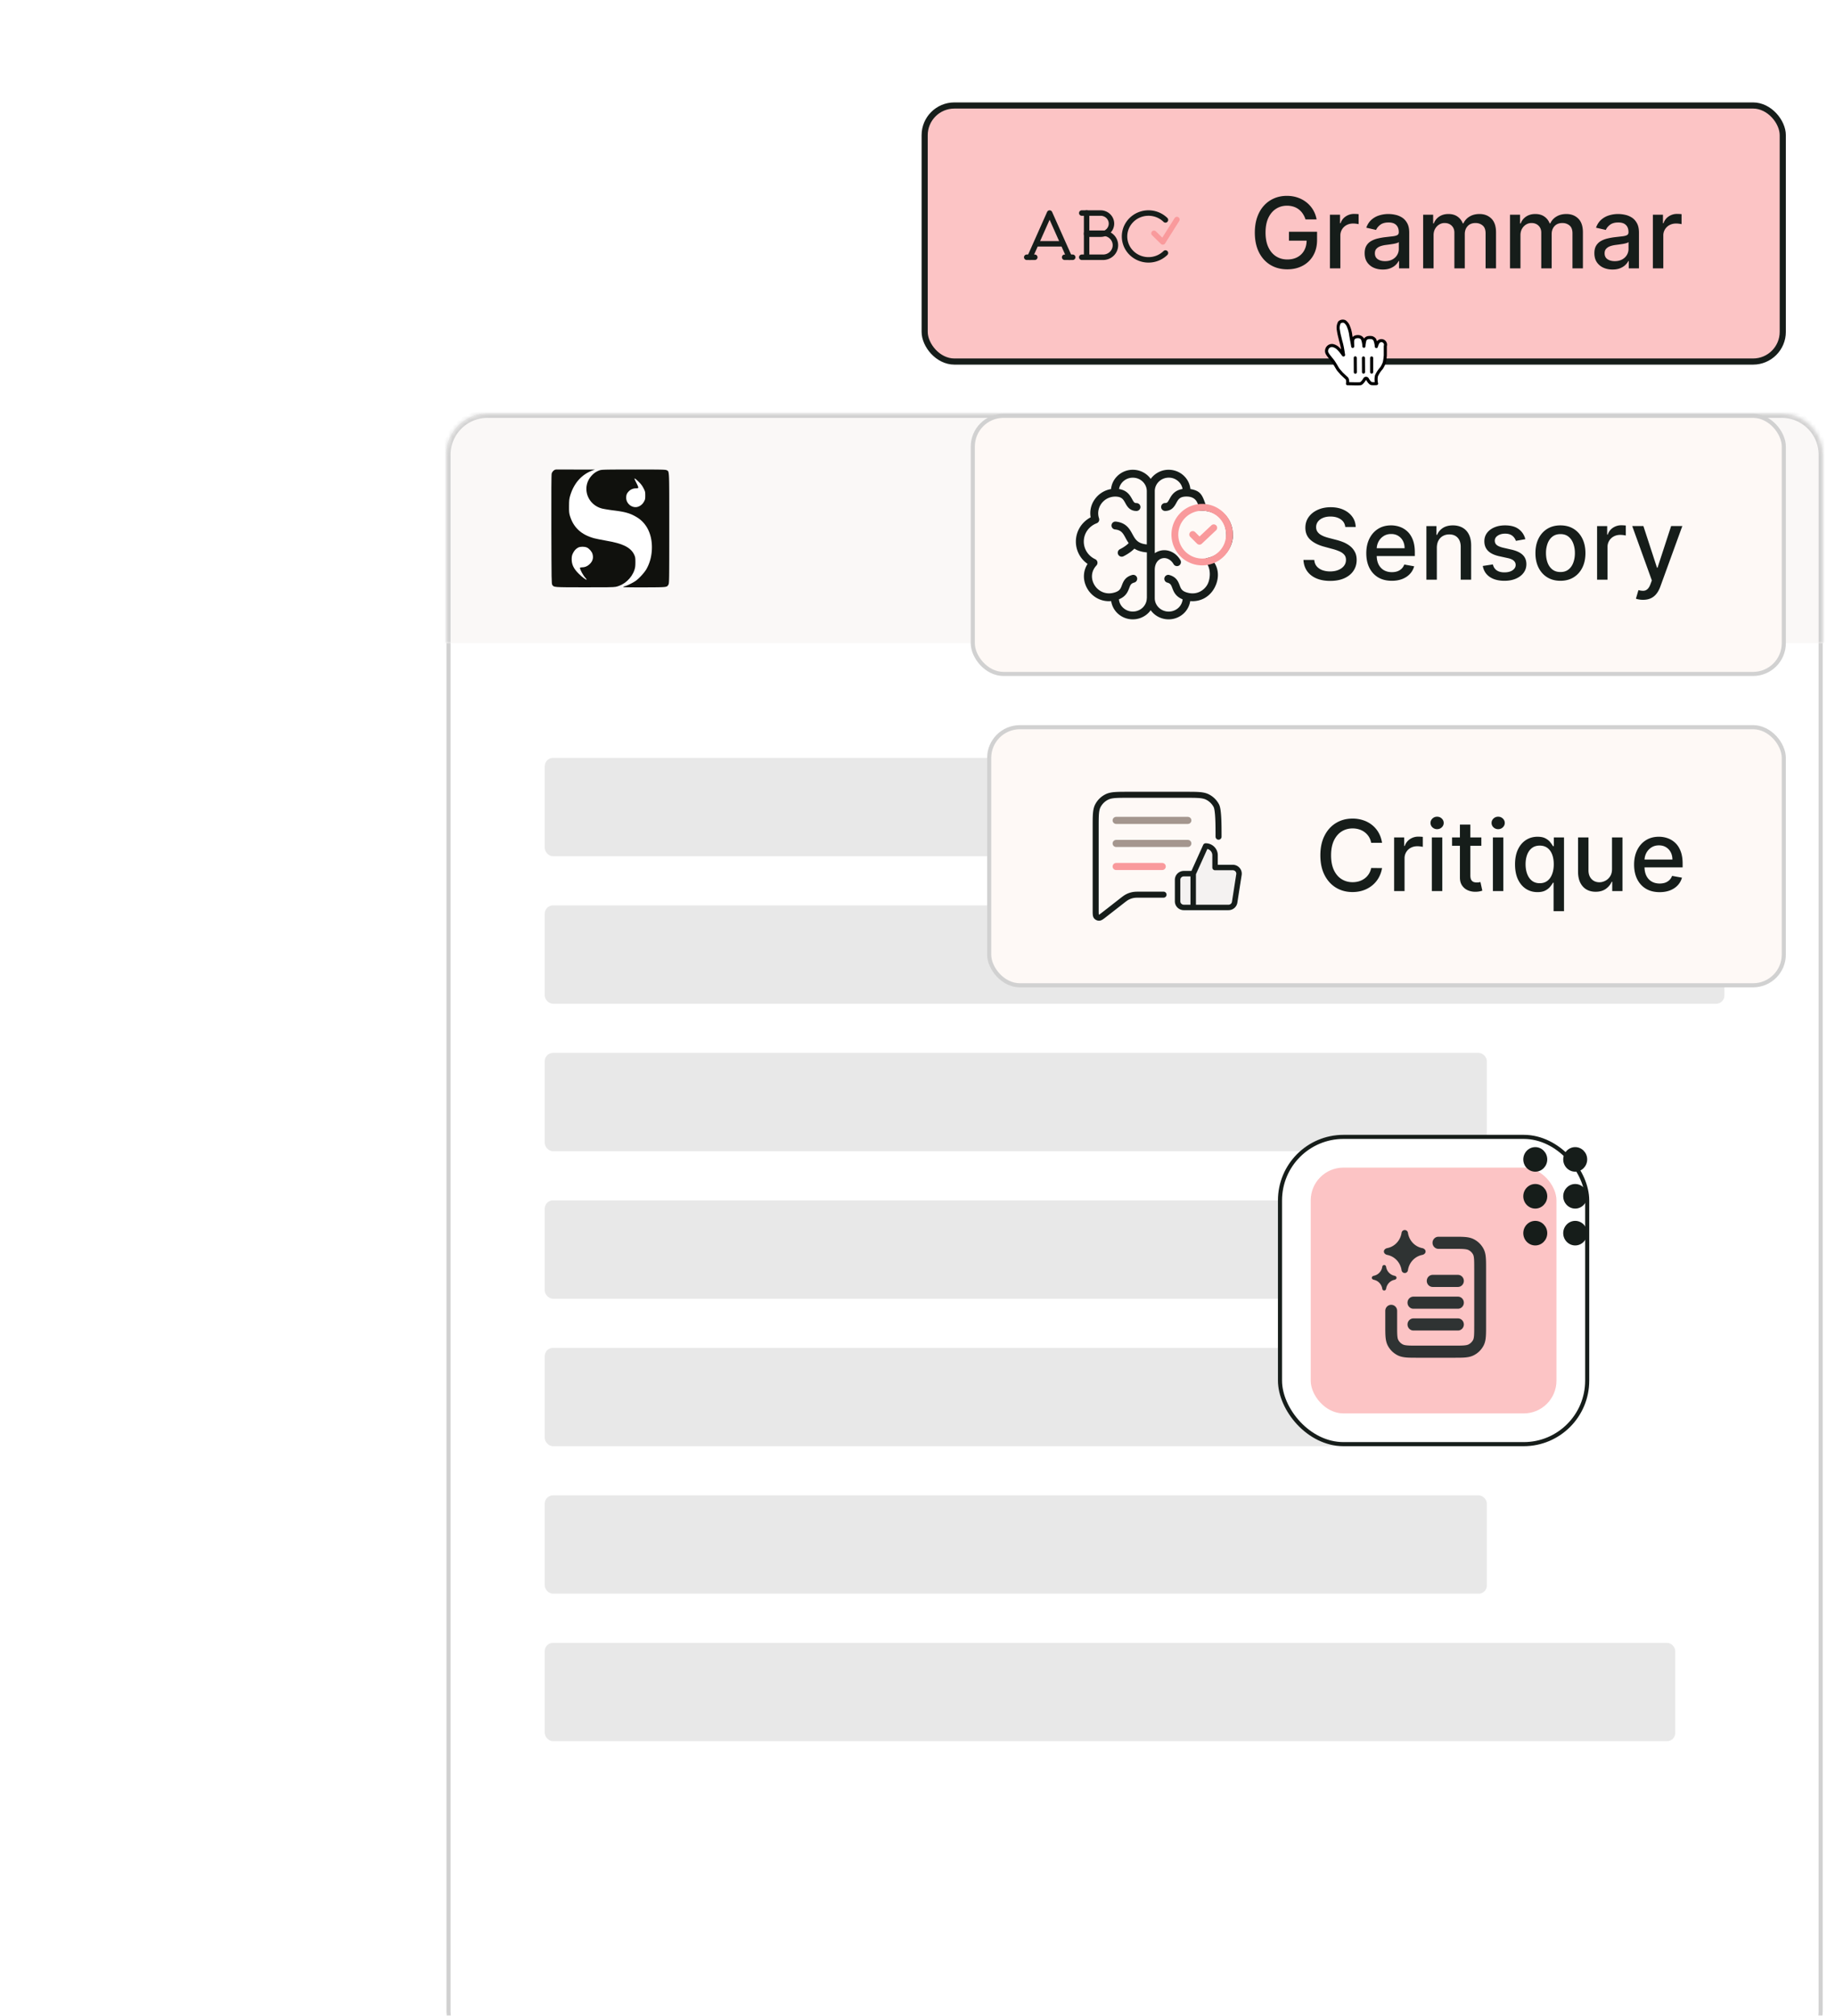
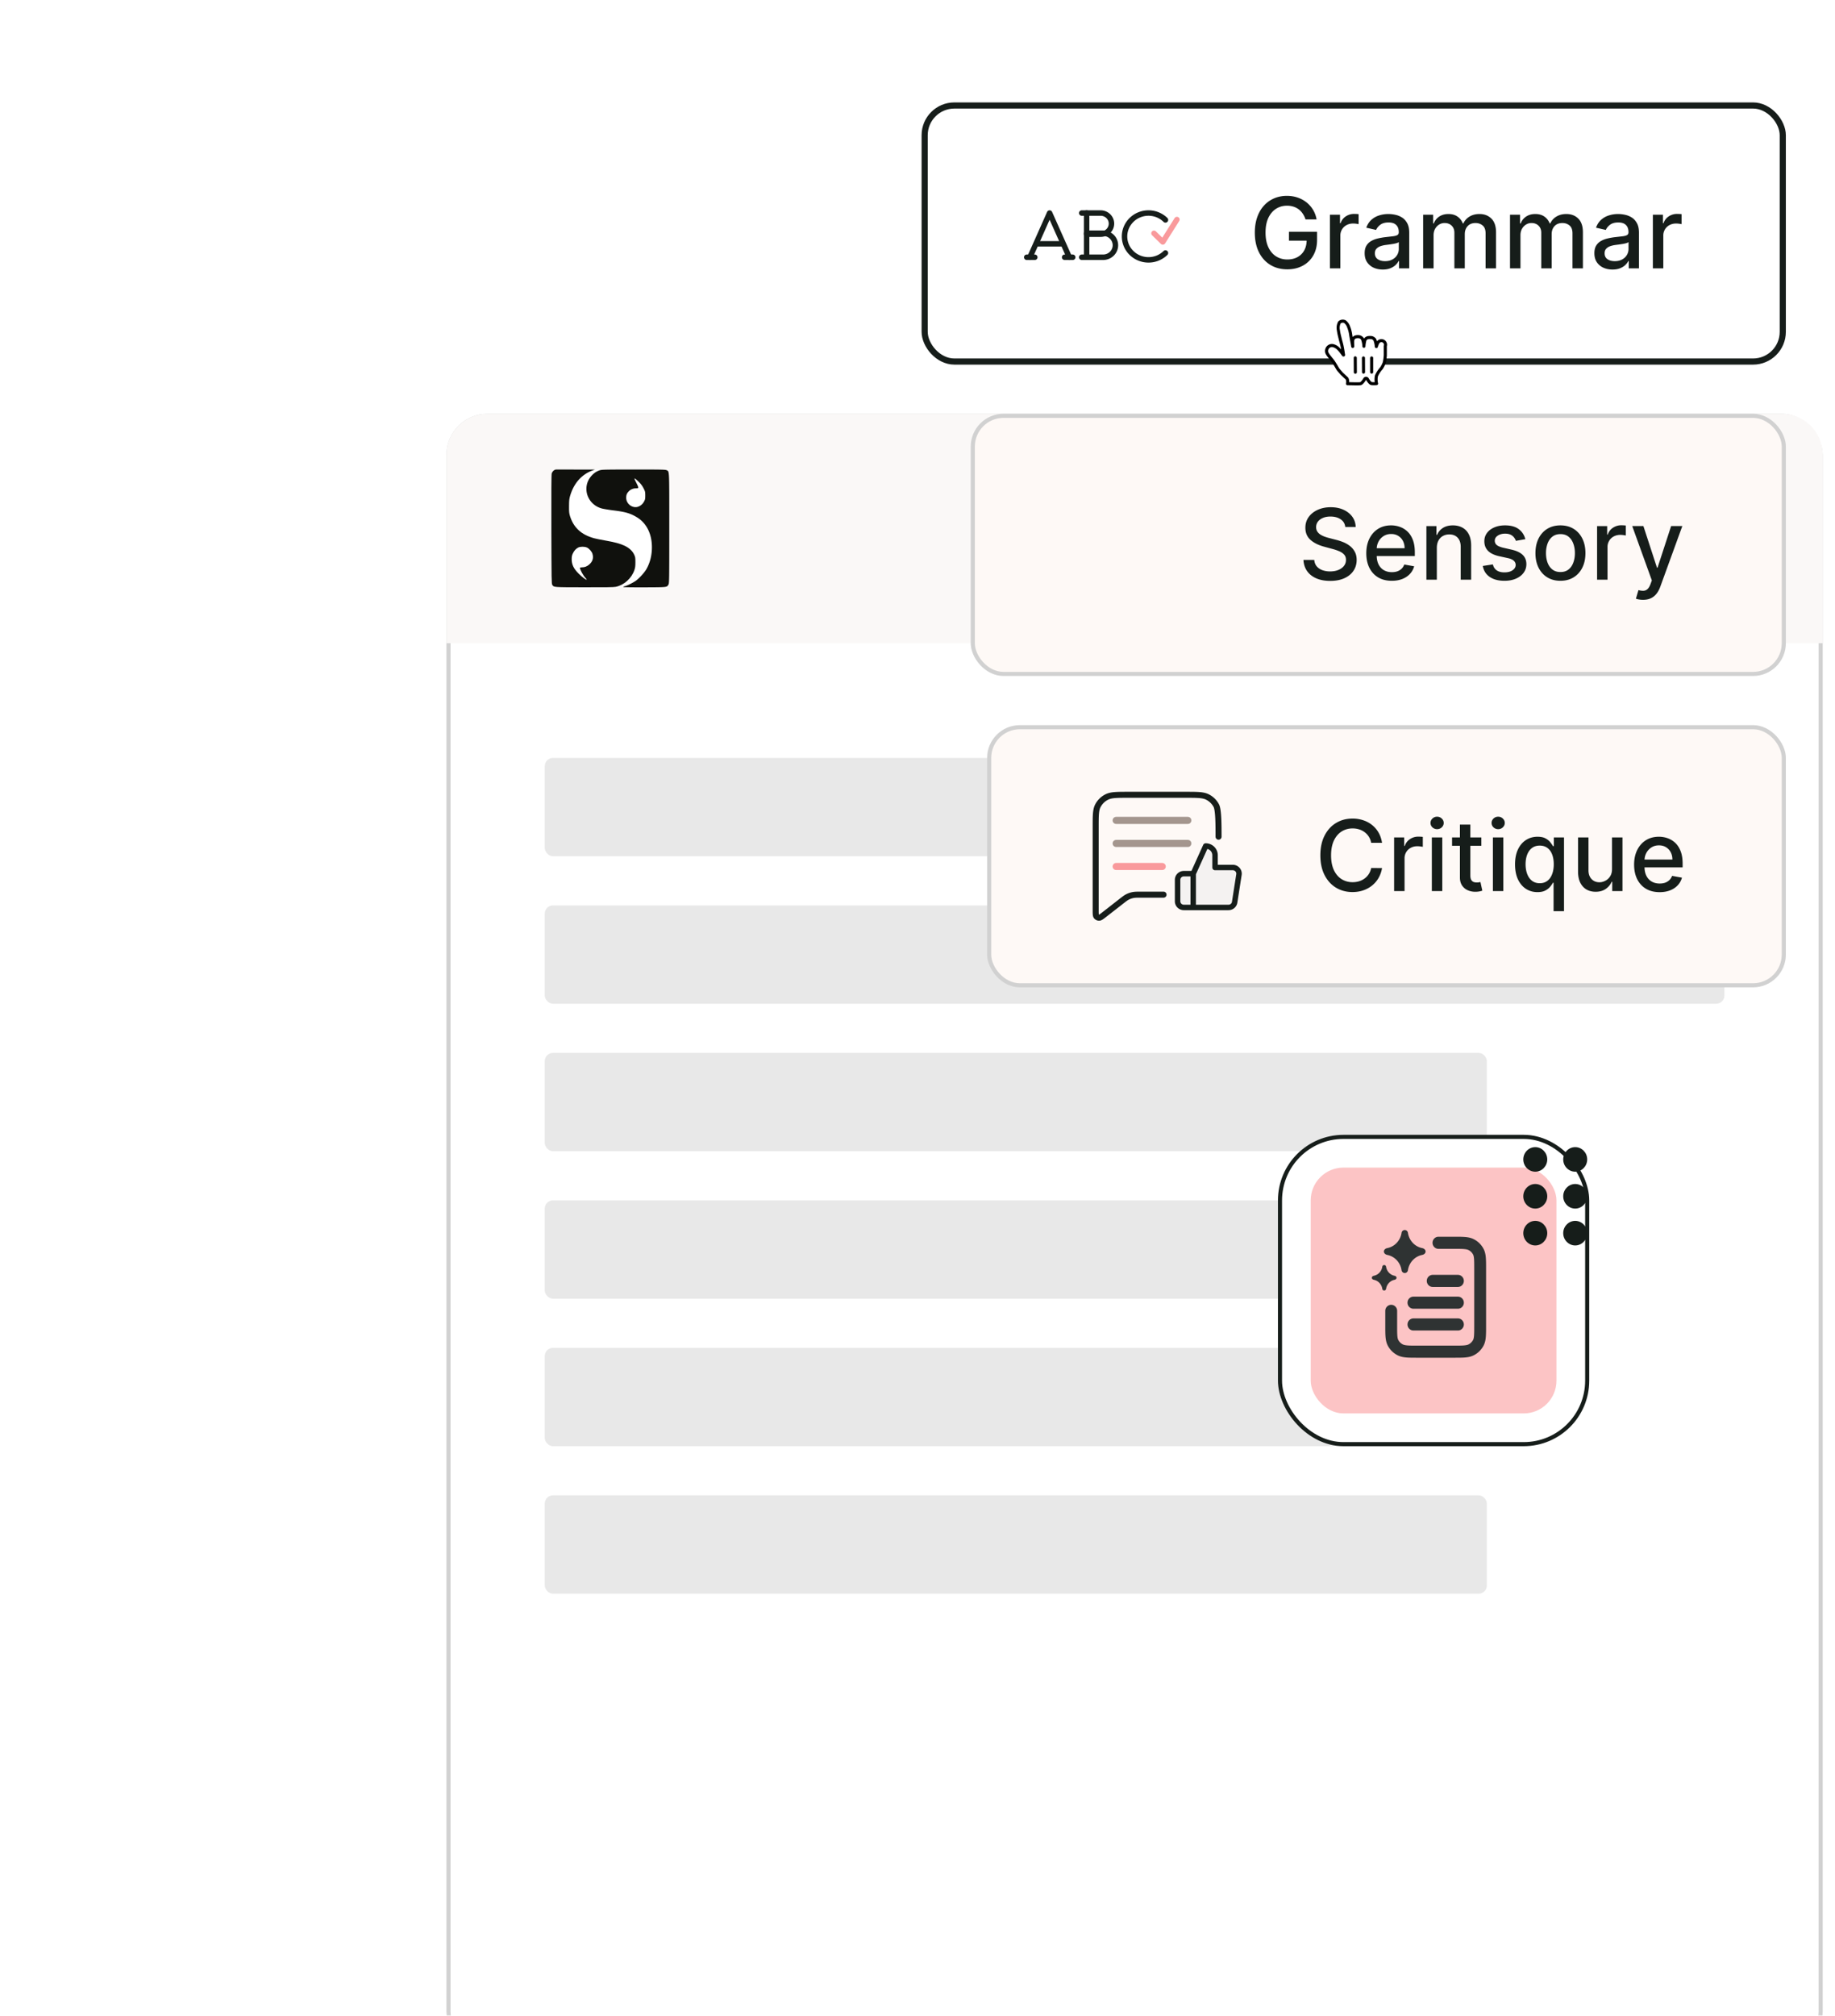
<svg xmlns="http://www.w3.org/2000/svg" width="448" height="492" fill="none">
  <g filter="url(#a)">
    <rect x="56" y="48" width="336" height="400" rx="10" fill="#fff" />
    <rect x="56.5" y="48.5" width="335" height="399" rx="9.5" stroke="#D1D1D1" />
    <mask id="b" fill="#fff">
-       <path d="M56 58c0-5.523 4.477-10 10-10h316c5.523 0 10 4.477 10 10v46H56V58z" />
-     </mask>
+       </mask>
    <path d="M56 58c0-5.523 4.477-10 10-10h316c5.523 0 10 4.477 10 10v46H56V58z" fill="#FAF8F7" />
    <path d="M55 58c0-6.075 4.925-11 11-11h316c6.075 0 11 4.925 11 11h-2a9 9 0 0 0-9-9H66a9 9 0 0 0-9 9h-2zm337 46H56h336zm-337 0V58c0-6.075 4.925-11 11-11v2a9 9 0 0 0-9 9v46h-2zm327-57c6.075 0 11 4.925 11 11v46h-2V58a9 9 0 0 0-9-9v-2z" fill="#D1D1D1" mask="url(#b)" />
    <path d="M81.6 65.687a4.087 4.087 0 0 1 4.087-4.087h20.626a4.087 4.087 0 0 1 4.087 4.087v20.626a4.087 4.087 0 0 1-4.087 4.087H85.687a4.087 4.087 0 0 1-4.087-4.087V65.687z" fill="#fff" />
    <path d="M82.145 61.885c-.187.153-.384.46-.45.679-.087.285-.109 4.503-.087 13.662.033 12.456.044 13.278.23 13.54.394.593.241.582 7.8.593 5.281.01 7.176-.011 7.691-.121 2.027-.416 3.846-2.049 4.547-4.076.197-.591.252-.964.252-1.939 0-1.084-.033-1.27-.296-1.83-.416-.898-1.183-1.62-2.29-2.157-1.117-.537-2.399-.888-4.897-1.326-1.052-.186-2.235-.427-2.63-.537-3.1-.866-4.973-2.586-5.85-5.38-.219-.722-.252-1.029-.24-2.464.01-1.446.043-1.753.295-2.608.92-3.034 2.838-5.16 5.478-6.102l.57-.208H87.37l-4.514-.01c-.24 0-.474.084-.659.239l-.053.045zm8.162 18.767c.537.252 1.172.964 1.336 1.534.307 1.007.044 1.873-.778 2.596-.547.482-1.117.701-1.818.701-.307 0-.45.044-.45.154 0 .405.8 1.862 1.348 2.443.186.197.307.383.285.416-.12.11-1.172-.68-1.972-1.49-1.183-1.172-1.676-2.202-1.687-3.44 0-.723.055-.986.285-1.479.317-.68.734-1.128 1.303-1.435.515-.263 1.556-.274 2.148 0z" fill="#10110D" />
    <path d="M93.363 61.808c-.789.285-1.358.669-1.95 1.326-2.465 2.739-1.106 7.011 2.542 7.987.46.12 1.676.317 2.695.449 2.99.361 4.185.7 5.784 1.654 2.367 1.402 3.703 4.02 3.725 7.275.011 2.048-.46 3.889-1.369 5.467-.482.821-1.698 2.158-2.498 2.75-.657.481-2.093 1.205-2.739 1.369-.34.088-.438.153-.329.219.088.044 2.433.077 5.204.066 5.478-.022 5.369-.011 5.752-.647.208-.34.219-.679.219-13.75 0-14.713.044-13.847-.657-14.209-.274-.142-1.348-.164-8.074-.164-7.21.011-7.8.022-8.305.208zm9.597 2.827a5.42 5.42 0 0 1 1.151 1.534c.394.777.427.898.427 1.774 0 .855-.033.997-.34 1.545-.383.69-1.084 1.183-1.764 1.282-1.303.175-2.552-.92-2.552-2.257 0-.69.142-1.063.58-1.534a2.437 2.437 0 0 1 1.808-.778c.734 0 .734-.065.033-1.457-.635-1.238-.537-1.26.657-.11z" fill="#10110D" />
    <rect x="80" y="132" width="254" height="24" rx="2" fill="#E8E8E8" style="mix-blend-mode:multiply" />
    <rect x="80" y="168" width="288" height="24" rx="2" fill="#E8E8E8" style="mix-blend-mode:multiply" />
    <rect x="80" y="204" width="230" height="24" rx="2" fill="#E8E8E8" style="mix-blend-mode:multiply" />
    <rect x="80" y="240" width="249" height="24" rx="2" fill="#E8E8E8" style="mix-blend-mode:multiply" />
    <rect x="80" y="276" width="209" height="24" rx="2" fill="#E8E8E8" style="mix-blend-mode:multiply" />
    <rect x="80" y="312" width="230" height="24" rx="2" fill="#E8E8E8" style="mix-blend-mode:multiply" />
-     <rect x="80" y="348" width="276" height="24" rx="2" fill="#E8E8E8" style="mix-blend-mode:multiply" />
  </g>
  <g filter="url(#c)">
    <rect x="289" y="254" width="76" height="76" rx="16" fill="#fff" />
    <rect x="289.5" y="254.5" width="75" height="75" rx="15.5" stroke="#161D1A" />
    <rect x="297" y="262" width="60" height="60" rx="8" fill="#FCC4C5" />
    <path fill-rule="evenodd" clip-rule="evenodd" d="M334.413 281.879c-.609-.048-1.398-.049-2.561-.049h-3.664c-.8 0-1.448-.661-1.448-1.477 0-.815.648-1.477 1.448-1.477h3.721c1.092 0 1.995 0 2.73.059.764.061 1.472.193 2.14.526a5.488 5.488 0 0 1 2.422 2.377c.351.674.489 1.389.552 2.15.061.728.061 1.618.061 2.682v13.944c0 1.064 0 1.954-.061 2.682-.063.761-.201 1.476-.552 2.151a5.49 5.49 0 0 1-2.422 2.376c-.668.333-1.376.465-2.14.526-.735.059-1.638.059-2.73.059h-8.8c-1.091 0-1.994 0-2.73-.059-.764-.061-1.472-.193-2.14-.526a5.5 5.5 0 0 1-2.422-2.376c-.351-.675-.488-1.39-.552-2.151-.06-.728-.06-1.618-.06-2.681v-3.651c0-.815.648-1.476 1.447-1.476.8 0 1.448.661 1.448 1.476v3.588c0 1.142.001 1.906.05 2.494.048.568.132.838.225 1.016a2.57 2.57 0 0 0 1.136 1.108c.203.101.501.187 1.095.235.609.049 1.397.05 2.56.05h8.686c1.163 0 1.952-.001 2.561-.05.594-.048.892-.134 1.094-.235.499-.249.893-.64 1.137-1.108.093-.178.177-.448.224-1.016.05-.588.051-1.352.051-2.494v-13.82c0-1.142-.001-1.906-.051-2.493-.047-.569-.131-.839-.224-1.017a2.572 2.572 0 0 0-1.137-1.108c-.202-.101-.5-.187-1.094-.235zm-9.075 7.776c0-.815.648-1.476 1.447-1.476h6.153c.799 0 1.447.661 1.447 1.476 0 .816-.648 1.477-1.447 1.477h-6.153c-.799 0-1.447-.661-1.447-1.477zm-4.705 5.316c0-.815.648-1.477 1.448-1.477h10.857c.799 0 1.447.662 1.447 1.477 0 .815-.648 1.477-1.447 1.477h-10.857c-.8 0-1.448-.662-1.448-1.477zm0 5.316c0-.816.648-1.477 1.448-1.477h10.857c.799 0 1.447.661 1.447 1.477 0 .815-.648 1.476-1.447 1.476h-10.857c-.8 0-1.448-.661-1.448-1.476z" fill="#2F3333" />
    <path d="M314.869 282.48c0-.414.37-.742.811-.828a4.324 4.324 0 0 0 2.273-1.238 4.546 4.546 0 0 0 1.23-2.515.784.784 0 0 1 1.55 0c.137.946.565 1.83 1.229 2.515a4.324 4.324 0 0 0 2.273 1.238c.442.086.812.414.812.828s-.37.742-.812.828a4.324 4.324 0 0 0-2.273 1.238 4.551 4.551 0 0 0-1.229 2.516.784.784 0 0 1-1.55 0 4.546 4.546 0 0 0-1.23-2.516 4.324 4.324 0 0 0-2.273-1.238c-.441-.086-.811-.414-.811-.828zM311.922 288.891c0-.245.219-.439.481-.49a2.563 2.563 0 0 0 1.347-.734 2.69 2.69 0 0 0 .728-1.491.465.465 0 0 1 .919 0c.081.562.335 1.085.729 1.491.369.381.84.635 1.346.734.262.051.481.245.481.49 0 .246-.219.44-.481.491a2.56 2.56 0 0 0-1.346.734 2.691 2.691 0 0 0-.729 1.49.465.465 0 0 1-.919 0 2.69 2.69 0 0 0-.728-1.49 2.563 2.563 0 0 0-1.347-.734c-.262-.051-.481-.245-.481-.491z" fill="#2F3333" />
  </g>
  <path d="M377.75 301c0 1.65-1.317 3-2.927 3s-2.927-1.35-2.927-3 1.317-3 2.927-3 2.927 1.35 2.927 3zm-2.927-12c-1.61 0-2.927 1.35-2.927 3s1.317 3 2.927 3 2.927-1.35 2.927-3-1.317-3-2.927-3zm0-9c-1.61 0-2.927 1.35-2.927 3s1.317 3 2.927 3 2.927-1.35 2.927-3-1.317-3-2.927-3zm9.75 6c1.61 0 2.927-1.35 2.927-3s-1.317-3-2.927-3c-1.609 0-2.926 1.35-2.926 3s1.317 3 2.926 3zm0 3c-1.609 0-2.926 1.35-2.926 3s1.317 3 2.926 3c1.61 0 2.927-1.35 2.927-3s-1.317-3-2.927-3zm0 9c-1.609 0-2.926 1.35-2.926 3s1.317 3 2.926 3c1.61 0 2.927-1.35 2.927-3s-1.317-3-2.927-3z" fill="#161D1A" />
-   <rect x="225.75" y="25.75" width="209.5" height="62.5" rx="7.25" fill="#FCC4C5" />
  <rect x="225.75" y="25.75" width="209.5" height="62.5" rx="7.25" stroke="#161D1A" stroke-width="1.5" />
  <path d="m261.066 62.793-4.814-10.79-3.057 6.869-1.75 3.921M259.596 59.512h-6.402M265.289 52.002h3.422c.702 0 1.375.273 1.871.757.495.485.774 1.142.774 1.827v0a2.552 2.552 0 0 1-.777 1.822 2.677 2.677 0 0 1-1.868.754h-3.422v-5.16z" stroke="#161D1A" stroke-width="1.333" stroke-linecap="round" stroke-linejoin="round" />
  <path d="M265.289 56.927h4.029c.796 0 1.56.309 2.123.859a2.9 2.9 0 0 1 .88 2.074v0a2.9 2.9 0 0 1-.88 2.074 3.04 3.04 0 0 1-2.123.86h-4.029v-5.867zM284.534 61.753a5.893 5.893 0 0 1-2.995 1.566 5.976 5.976 0 0 1-3.38-.325 5.823 5.823 0 0 1-2.626-2.104 5.62 5.62 0 0 1-.986-3.176c0-1.13.343-2.235.986-3.175a5.823 5.823 0 0 1 2.626-2.105 5.976 5.976 0 0 1 3.38-.324 5.893 5.893 0 0 1 2.995 1.566M250.667 62.794h1.968M259.923 62.794h1.968M264.101 62.794h1.19M264.101 52.002h1.19" stroke="#161D1A" stroke-width="1.333" stroke-linecap="round" stroke-linejoin="round" />
  <path d="m281.734 56.95 2.155 2.106 3.446-5.471" stroke="#F99A9C" stroke-width="1.333" stroke-linecap="round" stroke-linejoin="round" />
  <path d="M318.73 53.56a5.314 5.314 0 0 0-.665-1.39 4.23 4.23 0 0 0-2.284-1.73 5.241 5.241 0 0 0-1.593-.23c-.983 0-1.87.253-2.66.759-.789.505-1.414 1.247-1.875 2.224-.454.972-.681 2.162-.681 3.571 0 1.415.23 2.611.69 3.588.46.978 1.091 1.719 1.892 2.225.801.505 1.713.758 2.736.758.949 0 1.775-.193 2.48-.58a4.043 4.043 0 0 0 1.645-1.636c.392-.71.588-1.545.588-2.505l.682.128h-4.995v-2.174h6.861v1.986c0 1.466-.312 2.739-.937 3.818a6.392 6.392 0 0 1-2.574 2.489c-1.091.585-2.341.878-3.75.878-1.58 0-2.966-.364-4.159-1.091-1.188-.727-2.114-1.759-2.779-3.094-.664-1.34-.997-2.932-.997-4.773 0-1.392.193-2.642.58-3.75.386-1.108.929-2.048 1.627-2.82a7.113 7.113 0 0 1 2.481-1.782c.954-.415 1.997-.622 3.127-.622.944 0 1.821.139 2.634.417a7.111 7.111 0 0 1 2.182 1.185 6.718 6.718 0 0 1 2.446 4.15h-2.702zm5.96 11.94V52.41h2.463v2.079h.136a3.167 3.167 0 0 1 1.261-1.662 3.611 3.611 0 0 1 2.063-.614 10.802 10.802 0 0 1 1.082.06v2.437a4.566 4.566 0 0 0-.545-.093 5.21 5.21 0 0 0-.784-.06c-.603 0-1.139.128-1.611.383a2.851 2.851 0 0 0-1.517 2.566V65.5h-2.548zm12.903.29c-.83 0-1.58-.154-2.25-.46a3.793 3.793 0 0 1-1.594-1.356c-.386-.59-.579-1.315-.579-2.173 0-.739.142-1.346.426-1.824a3.142 3.142 0 0 1 1.15-1.133 6.005 6.005 0 0 1 1.62-.63c.596-.143 1.204-.25 1.824-.325l1.909-.221c.488-.063.843-.162 1.065-.299.222-.136.332-.358.332-.664v-.06c0-.744-.21-1.321-.63-1.73-.415-.41-1.034-.614-1.858-.614-.858 0-1.534.19-2.029.571-.488.375-.826.793-1.014 1.253l-2.395-.545c.284-.796.699-1.438 1.245-1.927a5.043 5.043 0 0 1 1.9-1.073 7.424 7.424 0 0 1 2.259-.341 7.98 7.98 0 0 1 1.662.187 4.86 4.86 0 0 1 1.653.665c.517.324.94.787 1.27 1.39.329.596.494 1.371.494 2.326V65.5h-2.488v-1.79h-.103c-.164.33-.412.654-.741.972-.33.318-.753.582-1.27.792-.517.21-1.136.316-1.858.316zm.554-2.046c.705 0 1.307-.139 1.807-.417.506-.279.889-.642 1.15-1.091a2.83 2.83 0 0 0 .401-1.458v-1.687c-.091.09-.267.176-.528.256-.256.073-.549.139-.878.196l-.963.145c-.313.04-.574.073-.784.102a6.331 6.331 0 0 0-1.356.315c-.403.148-.727.36-.971.64-.239.272-.358.636-.358 1.09 0 .63.233 1.108.699 1.432.466.318 1.059.477 1.781.477zm9.3 1.756V52.41h2.446v2.13h.162a3.385 3.385 0 0 1 1.338-1.688c.62-.409 1.361-.613 2.225-.613.875 0 1.608.204 2.199.613.596.41 1.037.972 1.321 1.688h.136a3.687 3.687 0 0 1 1.492-1.67c.681-.421 1.494-.631 2.437-.631 1.188 0 2.156.372 2.906 1.116.756.744 1.134 1.867 1.134 3.367V65.5h-2.548v-8.54c0-.886-.242-1.528-.725-1.926-.483-.398-1.059-.596-1.73-.596-.829 0-1.474.255-1.935.767-.46.505-.69 1.156-.69 1.951V65.5h-2.54v-8.702c0-.71-.221-1.281-.664-1.713-.444-.432-1.02-.648-1.731-.648-.483 0-.929.128-1.338.384-.403.25-.73.6-.98 1.048-.244.45-.366.97-.366 1.56V65.5h-2.549zm21.211 0V52.41h2.446v2.13h.162a3.385 3.385 0 0 1 1.338-1.688c.62-.409 1.361-.613 2.225-.613.875 0 1.608.204 2.199.613.596.41 1.037.972 1.321 1.688h.136a3.687 3.687 0 0 1 1.492-1.67c.681-.421 1.494-.631 2.437-.631 1.188 0 2.156.372 2.906 1.116.756.744 1.134 1.867 1.134 3.367V65.5h-2.548v-8.54c0-.886-.242-1.528-.725-1.926-.483-.398-1.06-.596-1.73-.596-.83 0-1.474.255-1.935.767-.46.505-.69 1.156-.69 1.951V65.5h-2.54v-8.702c0-.71-.221-1.281-.665-1.713-.443-.432-1.019-.648-1.73-.648-.483 0-.929.128-1.338.384-.403.25-.73.6-.98 1.048-.244.45-.366.97-.366 1.56V65.5h-2.549zm25.021.29c-.83 0-1.58-.154-2.25-.46a3.793 3.793 0 0 1-1.594-1.356c-.386-.59-.579-1.315-.579-2.173 0-.739.142-1.346.426-1.824a3.142 3.142 0 0 1 1.15-1.133 6.005 6.005 0 0 1 1.62-.63c.596-.143 1.204-.25 1.824-.325l1.909-.221c.488-.063.843-.162 1.065-.299.222-.136.332-.358.332-.664v-.06c0-.744-.21-1.321-.63-1.73-.415-.41-1.034-.614-1.858-.614-.858 0-1.534.19-2.029.571-.488.375-.826.793-1.014 1.253l-2.395-.545c.284-.796.699-1.438 1.245-1.927a5.043 5.043 0 0 1 1.9-1.073 7.424 7.424 0 0 1 2.259-.341 7.98 7.98 0 0 1 1.662.187 4.86 4.86 0 0 1 1.653.665c.517.324.94.787 1.27 1.39.329.596.494 1.371.494 2.326V65.5h-2.488v-1.79h-.103c-.164.33-.412.654-.741.972-.33.318-.753.582-1.27.792-.517.21-1.136.316-1.858.316zm.554-2.046c.705 0 1.307-.139 1.807-.417.505-.279.889-.642 1.15-1.091a2.83 2.83 0 0 0 .401-1.458v-1.687c-.091.09-.267.176-.529.256a8.18 8.18 0 0 1-.877.196l-.963.145c-.313.04-.574.073-.784.102a6.317 6.317 0 0 0-1.356.315c-.403.148-.727.36-.971.64-.239.272-.358.636-.358 1.09 0 .63.233 1.108.699 1.432.466.318 1.059.477 1.781.477zm9.3 1.756V52.41h2.463v2.079h.137a3.162 3.162 0 0 1 1.261-1.662 3.611 3.611 0 0 1 2.063-.614 10.834 10.834 0 0 1 1.082.06v2.437a4.566 4.566 0 0 0-.545-.093 5.21 5.21 0 0 0-.784-.06c-.603 0-1.14.128-1.611.383a2.844 2.844 0 0 0-1.517 2.566V65.5h-2.549z" fill="#161D1A" />
  <g filter="url(#d)">
    <path d="M326.77 89.28c-.28-.36-.63-1.09-1.24-2-.35-.5-1.21-1.45-1.47-1.94a1.261 1.261 0 0 1-.15-1 1.32 1.32 0 0 1 1.43-1c.511.103.98.353 1.35.72.258.243.496.507.71.79.16.2.2.28.38.51.18.23.3.46.21.12-.07-.5-.19-1.34-.36-2.09-.13-.57-.16-.66-.28-1.09-.12-.43-.19-.79-.32-1.28a14.195 14.195 0 0 1-.28-1.46 2.822 2.822 0 0 1 .26-1.85 1.19 1.19 0 0 1 1.3-.22c.441.325.769.78.94 1.3.262.64.437 1.313.52 2 .16 1 .47 2.46.48 2.76 0-.37-.07-1.15 0-1.5a1.07 1.07 0 0 1 .67-.8 2 2 0 0 1 .92-.06c.31.065.585.243.77.5.232.583.36 1.203.38 1.83a6.75 6.75 0 0 1 .28-1.62c.167-.236.411-.405.69-.48.331-.06.669-.06 1 0 .271.09.508.261.68.49.212.53.34 1.09.38 1.66 0 .14.07-.39.29-.74a1.002 1.002 0 1 1 1.9.64v2.26a11.726 11.726 0 0 1-.24 1.74 5.9 5.9 0 0 1-.72 1.43 7.192 7.192 0 0 0-1.19 1.81 4.004 4.004 0 0 0-.1 1c-.001.31.039.62.12.92a5.853 5.853 0 0 1-1.23 0c-.39-.06-.87-.84-1-1.08a.38.38 0 0 0-.68 0c-.22.38-.71 1.07-1.05 1.11-.67.08-2.05 0-3.14 0 0 0 .18-1-.23-1.36-.41-.36-.83-.78-1.14-1.06l-.84-.96z" fill="#fff" />
    <path clip-rule="evenodd" d="M326.77 89.28c-.28-.36-.63-1.09-1.24-2-.35-.5-1.21-1.45-1.47-1.94a1.261 1.261 0 0 1-.15-1 1.32 1.32 0 0 1 1.43-1c.511.103.98.353 1.35.72.258.243.496.507.71.79.16.2.2.28.38.51.18.23.3.46.21.12-.07-.5-.19-1.34-.36-2.09-.13-.57-.16-.66-.28-1.09-.12-.43-.19-.79-.32-1.28a14.195 14.195 0 0 1-.28-1.46 2.822 2.822 0 0 1 .26-1.85 1.19 1.19 0 0 1 1.3-.22c.441.325.769.78.94 1.3.262.64.437 1.313.52 2 .16 1 .47 2.46.48 2.76 0-.37-.07-1.15 0-1.5a1.07 1.07 0 0 1 .67-.8 2 2 0 0 1 .92-.06c.31.065.585.243.77.5.232.583.36 1.203.38 1.83a6.75 6.75 0 0 1 .28-1.62c.167-.236.411-.405.69-.48.331-.06.669-.06 1 0 .271.09.508.261.68.49.212.53.34 1.09.38 1.66 0 .14.07-.39.29-.74a1.002 1.002 0 1 1 1.9.64v2.26a11.726 11.726 0 0 1-.24 1.74 5.9 5.9 0 0 1-.72 1.43 7.192 7.192 0 0 0-1.19 1.81 4.004 4.004 0 0 0-.1 1c-.001.31.039.62.12.92a5.853 5.853 0 0 1-1.23 0c-.39-.06-.87-.84-1-1.08a.38.38 0 0 0-.68 0c-.22.38-.71 1.07-1.05 1.11-.67.08-2.05 0-3.14 0 0 0 .18-1-.23-1.36-.41-.36-.83-.78-1.14-1.06l-.84-.96z" stroke="#000" stroke-width=".75" stroke-linecap="round" stroke-linejoin="round" />
    <path d="M335.25 89.826v-3.452a.375.375 0 0 0-.75 0v3.452a.375.375 0 0 0 .75 0zM333.27 89.825l-.02-3.454a.374.374 0 0 0-.75.004l.02 3.454a.374.374 0 0 0 .75-.004zM330.5 86.379l.02 3.446a.376.376 0 1 0 .75-.004l-.02-3.446a.376.376 0 1 0-.75.004z" fill="#000" />
  </g>
  <rect x="237.5" y="101.5" width="198" height="63" rx="7.5" fill="#FEF9F6" />
  <rect x="237.5" y="101.5" width="198" height="63" rx="7.5" stroke="#D1D1D1" />
  <g clip-path="url(#e)" fill-rule="evenodd" clip-rule="evenodd">
    <path d="M293.797 124.665a9.172 9.172 0 0 0-1.13 0c0-.287-.016-.566-.051-.833-.195-1.506-.99-2.63-2.927-2.63-1.638 0-1.997.649-2.494 1.548l-.005.009c-.452.827-1.077 1.952-2.75 1.952a.965.965 0 0 1-.961-.962.963.963 0 0 1 .961-.961c.5 0 .625-.154 1.068-.952.479-.883 1.19-2.159 3.192-2.478l.009-.002a3.189 3.189 0 0 0-.808-1.653 3.442 3.442 0 0 0-2.557-1.115c-1.884 0-3.413 1.48-3.413 3.287v15.151c.385-.26.808-.462 1.269-.587.133-.035.265-.064.398-.086 1.772-.29 3.581.631 4.592 2.384a.973.973 0 0 1-.356 1.317.972.972 0 0 1-1.317-.356c-.663-1.134-1.769-1.682-2.826-1.404-.856.231-1.769 1.096-1.769 2.827v6.873c0 1.817 1.528 3.288 3.412 3.288.981 0 1.923-.414 2.567-1.125a3.23 3.23 0 0 0 .827-1.865c-1.73-.692-2.182-1.865-2.519-2.749l-.011-.029c-.281-.731-.422-1.099-1.219-1.308a.956.956 0 0 1-.683-1.172.957.957 0 0 1 1.173-.683c1.749.468 2.196 1.64 2.522 2.494l.006.015c.327.865.548 1.442 1.923 1.807 2.317.635 4.028-.605 4.787-1.865.632-1.039.985-3.132.229-4.736a3.576 3.576 0 0 0-.602-.901c-.369-.321-.142-.855.339-.947.203-.038.408-.087.612-.146.079-.022.157-.047.236-.072l.004-.002c.128-.042.255-.088.381-.138 1.857-.739 3.518-2.38 3.483-5.151-.048-3.785-2.292-5.71-5.275-6.018-.104-.01-.211-.019-.317-.026zm.537-1.5s6.652.955 6.666 7.524v.02c0 2.326-1.35 4.489-3.151 5.705a6.25 6.25 0 0 1-1.501.749l-.007.002.029.04a5.171 5.171 0 0 1 .725 1.462c.512 1.647.207 3.523-.754 5.116-1.249 2.067-3.422 3.143-5.758 2.932a5.242 5.242 0 0 1-1.288 2.711 5.373 5.373 0 0 1-3.989 1.749 5.399 5.399 0 0 1-3.188-1.034 5.278 5.278 0 0 1-1.186-1.196 5.262 5.262 0 0 1-1.187 1.196 5.396 5.396 0 0 1-3.187 1.034 5.376 5.376 0 0 1-3.99-1.749 5.21 5.21 0 0 1-1.288-2.711 5.666 5.666 0 0 1-.567.029c-2.413 0-4.595-1.452-5.576-3.701-.797-1.836-.644-3.778.385-5.403a6.609 6.609 0 0 1-2.855-5.45c0-2.509 1.394-4.749 3.605-5.912a5.825 5.825 0 0 1 1-4.394 6.109 6.109 0 0 1 3.979-2.509 5.135 5.135 0 0 1 1.337-2.97 5.396 5.396 0 0 1 3.979-1.74c1.193 0 2.298.385 3.188 1.034.458.334.859.739 1.186 1.196a5.282 5.282 0 0 1 1.187-1.196 5.396 5.396 0 0 1 3.187-1.034c1.519 0 2.971.635 3.97 1.73a5.135 5.135 0 0 1 1.337 2.971c2.342.415 2.86 1.268 3.668 3.668l.044.131zm-17.93-1.319c.442.798.567.952 1.067.952a.963.963 0 0 1 .842 1.423.963.963 0 0 1-.842.499c-1.673 0-2.298-1.124-2.749-1.951-.5-.904-.866-1.557-2.5-1.557-1.374.028-2.605.682-3.374 1.778-.731 1.048-.932 2.336-.529 3.528a.958.958 0 0 1-.567 1.202c-1.913.73-3.153 2.48-3.153 4.47 0 1.845 1.067 3.499 2.797 4.306a.97.97 0 0 1 .289 1.529c-1.115 1.182-1.394 2.778-.75 4.258.673 1.548 2.173 2.548 3.816 2.548.404 0 .818-.058 1.231-.173 1.375-.375 1.596-.942 1.923-1.807.326-.865.77-2.039 2.528-2.509a.964.964 0 0 1 1.173.682.964.964 0 0 1-.683 1.173c-.807.221-.952.596-1.23 1.336-.337.884-.789 2.057-2.519 2.749a3.17 3.17 0 0 0 .827 1.865 3.472 3.472 0 0 0 2.566 1.125c1.885 0 3.413-1.48 3.413-3.288h.019v-11.151c-1.355-.105-2.317-.452-3.047-.913-.673.673-1.596 1.327-2.673 1.865a.968.968 0 0 1-1.288-.442.963.963 0 0 1 .433-1.288c.865-.433 1.625-.962 2.134-1.481a12.197 12.197 0 0 1-.769-1.278c-.625-1.154-1.038-1.904-2.567-2.067a.961.961 0 1 1 .202-1.913c2.528.269 3.374 1.817 4.047 3.057l.004.006c.476.872.889 1.631 1.838 2.09.429.207.966.354 1.667.422v-13.006c0-1.817-1.528-3.288-3.413-3.288a3.447 3.447 0 0 0-2.642 1.212 3.174 3.174 0 0 0-.722 1.557l.008.001c1.995.319 2.698 1.586 3.187 2.469l.006.01z" fill="#161D1A" />
-     <path d="M293.408 132.718a.833.833 0 0 1-1.161-.018l-1.64-1.64a.833.833 0 1 1 1.178-1.179l1.069 1.069 2.898-2.727a.833.833 0 1 1 1.142 1.214l-3.486 3.281zm.093 3.615a5.833 5.833 0 1 0 0-11.666 5.833 5.833 0 1 0 0 11.666zm7.5-5.833a7.5 7.5 0 1 1-15 0 7.5 7.5 0 0 1 15 0z" fill="#F99A9C" />
  </g>
  <path d="M328.438 128.631c-.091-.807-.466-1.432-1.126-1.875-.659-.449-1.488-.674-2.488-.674-.716 0-1.335.114-1.858.341-.523.222-.929.529-1.219.921a2.171 2.171 0 0 0-.426 1.321c0 .415.097.772.29 1.074.199.301.457.554.775.758.324.199.671.367 1.04.503.369.131.725.239 1.065.324l1.705.443a12.92 12.92 0 0 1 1.713.554c.585.233 1.128.54 1.628.92.5.381.903.853 1.21 1.415.313.563.469 1.236.469 2.02 0 .989-.256 1.867-.767 2.634-.506.767-1.242 1.372-2.208 1.815-.96.443-2.122.665-3.485.665-1.307 0-2.438-.208-3.392-.622-.955-.415-1.702-1.003-2.242-1.765-.54-.767-.838-1.676-.895-2.727h2.642c.051.631.256 1.156.614 1.577.364.415.827.724 1.389.929a5.61 5.61 0 0 0 1.867.298c.744 0 1.406-.116 1.985-.349.586-.239 1.046-.569 1.381-.989.335-.426.503-.923.503-1.491 0-.517-.148-.941-.443-1.27-.29-.33-.685-.603-1.185-.819a11.704 11.704 0 0 0-1.679-.571l-2.062-.562c-1.398-.381-2.506-.94-3.324-1.679-.813-.739-1.219-1.716-1.219-2.932 0-1.006.273-1.883.818-2.633.546-.75 1.284-1.333 2.216-1.747.932-.421 1.983-.631 3.154-.631 1.181 0 2.224.207 3.127.622.909.415 1.625.986 2.148 1.713.523.722.796 1.551.818 2.489h-2.539zm11.362 13.133c-1.289 0-2.4-.275-3.332-.826-.926-.557-1.642-1.339-2.148-2.344-.5-1.012-.75-2.196-.75-3.554 0-1.341.25-2.523.75-3.546.506-1.022 1.211-1.821 2.114-2.395.909-.573 1.972-.86 3.187-.86.739 0 1.455.122 2.148.366a5.197 5.197 0 0 1 1.867 1.151c.551.522.985 1.201 1.304 2.037.318.829.477 1.838.477 3.025v.904h-10.406v-1.91h7.909c0-.67-.137-1.264-.409-1.781a3.11 3.11 0 0 0-1.151-1.236c-.489-.301-1.062-.451-1.722-.451-.715 0-1.34.176-1.875.528a3.551 3.551 0 0 0-1.227 1.364 3.938 3.938 0 0 0-.426 1.815v1.492c0 .875.153 1.619.46 2.233.313.613.747 1.082 1.304 1.406.557.318 1.208.477 1.952.477.483 0 .923-.068 1.321-.204a2.871 2.871 0 0 0 1.031-.631c.29-.279.512-.622.665-1.031l2.412.434a4.369 4.369 0 0 1-1.04 1.867c-.494.528-1.116.94-1.866 1.236-.745.289-1.594.434-2.549.434zm10.993-8.037v7.773h-2.549v-13.091h2.446v2.131h.162a3.747 3.747 0 0 1 1.415-1.671c.648-.42 1.463-.63 2.446-.63.892 0 1.673.187 2.344.562.67.369 1.19.921 1.559 1.654.37.732.554 1.639.554 2.718v8.327h-2.548v-8.02c0-.949-.247-1.69-.741-2.224-.495-.54-1.174-.81-2.037-.81-.591 0-1.117.128-1.577.384-.454.255-.815.63-1.082 1.125-.262.488-.392 1.079-.392 1.772zm21.605-2.122-2.31.409a2.754 2.754 0 0 0-.46-.844 2.288 2.288 0 0 0-.835-.656c-.353-.17-.793-.255-1.321-.255-.722 0-1.324.161-1.807.485-.483.318-.725.73-.725 1.236 0 .438.162.79.486 1.057.324.267.847.486 1.568.656l2.08.477c1.204.279 2.102.708 2.693 1.287.591.58.886 1.333.886 2.259 0 .784-.227 1.483-.681 2.096-.449.608-1.077 1.086-1.884 1.432-.801.347-1.73.52-2.787.52-1.466 0-2.662-.312-3.588-.937-.926-.631-1.494-1.526-1.704-2.685l2.463-.375c.153.642.468 1.128.946 1.457.477.324 1.099.486 1.866.486.835 0 1.503-.173 2.003-.52.5-.352.75-.781.75-1.287 0-.409-.153-.752-.46-1.031-.301-.278-.765-.488-1.389-.631l-2.216-.485c-1.222-.279-2.125-.722-2.711-1.33-.579-.608-.869-1.378-.869-2.31 0-.772.216-1.448.648-2.028.432-.579 1.028-1.031 1.79-1.355.761-.33 1.633-.494 2.616-.494 1.415 0 2.528.306 3.341.92.812.608 1.349 1.423 1.611 2.446zm8.571 10.159c-1.227 0-2.298-.281-3.213-.844-.914-.562-1.625-1.349-2.13-2.36-.506-1.012-.759-2.194-.759-3.546 0-1.358.253-2.545.759-3.562.505-1.017 1.216-1.807 2.13-2.37.915-.562 1.986-.843 3.213-.843 1.228 0 2.299.281 3.214.843.914.563 1.625 1.353 2.13 2.37.506 1.017.759 2.204.759 3.562 0 1.352-.253 2.534-.759 3.546-.505 1.011-1.216 1.798-2.13 2.36-.915.563-1.986.844-3.214.844zm.009-2.139c.795 0 1.455-.21 1.977-.631.523-.42.909-.98 1.159-1.679.256-.699.384-1.468.384-2.309 0-.836-.128-1.603-.384-2.301-.25-.705-.636-1.27-1.159-1.696-.522-.427-1.182-.64-1.977-.64-.801 0-1.466.213-1.994.64-.523.426-.912.991-1.168 1.696a6.78 6.78 0 0 0-.375 2.301c0 .841.125 1.61.375 2.309.256.699.645 1.259 1.168 1.679.528.421 1.193.631 1.994.631zm8.938 1.875v-13.091h2.463v2.08h.137a3.159 3.159 0 0 1 1.261-1.662 3.61 3.61 0 0 1 2.062-.614 11.303 11.303 0 0 1 1.083.06v2.437a4.824 4.824 0 0 0-.546-.094 5.295 5.295 0 0 0-.784-.059c-.602 0-1.139.128-1.61.383-.466.25-.836.6-1.108 1.049a2.83 2.83 0 0 0-.41 1.517v7.994h-2.548zm11.22 4.909a5.27 5.27 0 0 1-1.039-.094 3.226 3.226 0 0 1-.699-.187l.613-2.088c.466.125.881.179 1.245.162.363-.017.684-.154.963-.409.284-.256.534-.674.75-1.253l.315-.87-4.79-13.261h2.728l3.315 10.159h.136l3.316-10.159h2.735l-5.394 14.838c-.25.682-.569 1.259-.955 1.73a3.692 3.692 0 0 1-1.381 1.074c-.534.239-1.153.358-1.858.358z" fill="#161D1A" />
  <rect x="241.5" y="177.5" width="194" height="63" rx="7.5" fill="#FEF9F6" />
  <rect x="241.5" y="177.5" width="194" height="63" rx="7.5" stroke="#D1D1D1" />
  <path d="M297.5 204.227c0-2.73 0-6.522-.545-7.565a4.952 4.952 0 0 0-2.185-2.131C293.7 194 292.3 194 289.5 194h-14c-2.801 0-4.201 0-5.27.531a4.942 4.942 0 0 0-2.185 2.131c-.545 1.043-.545 2.408-.545 5.139v20.372c0 .866 0 1.299.182 1.521a.84.84 0 0 0 .652.306c.292 0 .638-.271 1.332-.812l3.976-3.101c.812-.634 1.218-.951 1.67-1.176.401-.2.828-.346 1.27-.434.497-.1 1.017-.1 2.057-.1h5.43" stroke="#161D1A" stroke-width="1.467" stroke-linecap="round" stroke-linejoin="round" />
  <path d="M272.5 200.25H290M272.5 205.875H290" stroke="#A4968E" stroke-width="1.733" stroke-linecap="round" stroke-linejoin="round" />
  <path d="M272.5 211.5h11.25" stroke="#F99A9C" stroke-width="1.733" stroke-linecap="round" stroke-linejoin="round" />
  <path d="M296.645 211.75v-3c0-.597-.241-1.169-.67-1.591a2.305 2.305 0 0 0-1.617-.659l-3.048 6.75v8.25h8.596c.368.004.725-.123 1.005-.357.28-.234.465-.56.52-.918l1.051-6.75a1.481 1.481 0 0 0-.356-1.209 1.525 1.525 0 0 0-1.168-.516h-4.313zm-5.335 9.75h-2.286c-.404 0-.792-.158-1.078-.439A1.489 1.489 0 0 1 287.5 220v-5.25c0-.398.16-.779.446-1.061a1.539 1.539 0 0 1 1.078-.439h2.286" fill="#F4F2F1" />
  <path d="M291.31 221.5h-2.286c-.404 0-.792-.158-1.078-.439A1.489 1.489 0 0 1 287.5 220v-5.25c0-.398.16-.779.446-1.061a1.539 1.539 0 0 1 1.078-.439h2.286m5.335-1.5v-3c0-.597-.241-1.169-.67-1.591a2.305 2.305 0 0 0-1.617-.659l-3.048 6.75v8.25h8.596c.368.004.725-.123 1.005-.357.28-.234.465-.56.52-.918l1.051-6.75a1.481 1.481 0 0 0-.356-1.209 1.525 1.525 0 0 0-1.168-.516h-4.313z" stroke="#161D1A" stroke-width="1.333" stroke-linecap="round" stroke-linejoin="round" />
  <path d="M337.415 205.722h-2.659a4.074 4.074 0 0 0-.571-1.5 4.212 4.212 0 0 0-1.023-1.1 4.418 4.418 0 0 0-1.355-.682 5.303 5.303 0 0 0-1.577-.23c-1.006 0-1.906.253-2.702.759-.789.505-1.414 1.247-1.875 2.224-.454.977-.681 2.171-.681 3.58 0 1.42.227 2.619.681 3.596.461.978 1.088 1.716 1.884 2.216.795.5 1.69.75 2.685.75.551 0 1.073-.074 1.568-.221.5-.154.951-.378 1.355-.674a4.083 4.083 0 0 0 1.611-2.565l2.659.009a7.131 7.131 0 0 1-.827 2.369 6.525 6.525 0 0 1-1.56 1.858 7.045 7.045 0 0 1-2.164 1.201c-.813.285-1.699.427-2.659.427-1.512 0-2.858-.358-4.04-1.074-1.182-.722-2.114-1.753-2.796-3.094-.676-1.341-1.014-2.94-1.014-4.798 0-1.864.341-3.463 1.023-4.799.682-1.34 1.613-2.369 2.795-3.085 1.182-.721 2.526-1.082 4.032-1.082a8.14 8.14 0 0 1 2.59.4 6.86 6.86 0 0 1 2.174 1.159 6.371 6.371 0 0 1 1.593 1.858c.421.728.705 1.56.853 2.498zm2.947 11.778v-13.091h2.463v2.08h.136a3.164 3.164 0 0 1 1.261-1.662 3.612 3.612 0 0 1 2.063-.614 11.301 11.301 0 0 1 1.082.06v2.437a4.838 4.838 0 0 0-.545-.094 5.316 5.316 0 0 0-.784-.059c-.603 0-1.14.128-1.611.383a2.851 2.851 0 0 0-1.517 2.566v7.994h-2.548zm9.21 0v-13.091h2.549V217.5h-2.549zm1.287-15.111c-.443 0-.823-.148-1.142-.443a1.442 1.442 0 0 1-.468-1.074c0-.42.156-.778.468-1.074a1.605 1.605 0 0 1 1.142-.451c.444 0 .821.15 1.134.451.318.296.477.654.477 1.074 0 .415-.159.773-.477 1.074-.313.295-.69.443-1.134.443zm10.801 2.02v2.046h-7.151v-2.046h7.151zm-5.233-3.136h2.548v12.383c0 .495.074.867.222 1.117.147.244.338.412.571.503.238.085.497.127.775.127.205 0 .384-.014.537-.042l.358-.068.46 2.105a4.28 4.28 0 0 1-.63.17 4.917 4.917 0 0 1-1.023.102 4.48 4.48 0 0 1-1.875-.358 3.211 3.211 0 0 1-1.406-1.159c-.358-.522-.537-1.179-.537-1.968v-12.912zm8.052 16.227v-13.091h2.548V217.5h-2.548zm1.287-15.111a1.62 1.62 0 0 1-1.142-.443 1.44 1.44 0 0 1-.469-1.074c0-.42.156-.778.469-1.074a1.601 1.601 0 0 1 1.142-.451c.443 0 .821.15 1.133.451.318.296.477.654.477 1.074 0 .415-.159.773-.477 1.074a1.59 1.59 0 0 1-1.133.443zm13.527 20.02v-6.946h-.153a6.721 6.721 0 0 1-.665.955c-.284.358-.676.67-1.176.937-.5.267-1.148.401-1.943.401-1.057 0-2-.27-2.83-.81-.824-.545-1.471-1.321-1.943-2.327-.466-1.011-.699-2.224-.699-3.639 0-1.415.236-2.625.708-3.631.477-1.005 1.13-1.775 1.96-2.309.829-.534 1.77-.801 2.821-.801.812 0 1.466.136 1.96.409.5.267.886.579 1.159.937.279.358.495.674.648.946h.213v-2.122h2.489v18h-2.549zm-3.375-6.827c.733 0 1.353-.193 1.858-.579.512-.392.898-.935 1.159-1.628.267-.693.401-1.5.401-2.42 0-.91-.131-1.705-.392-2.387-.261-.682-.645-1.213-1.151-1.594-.505-.38-1.13-.571-1.875-.571-.767 0-1.406.199-1.917.597-.512.398-.898.94-1.159 1.628-.256.687-.384 1.463-.384 2.327 0 .875.131 1.661.392 2.36.262.699.648 1.253 1.159 1.662.517.404 1.154.605 1.909.605zm17.642-3.511v-7.662h2.557V217.5h-2.505v-2.267h-.137c-.301.699-.784 1.281-1.449 1.747-.659.46-1.48.69-2.463.69-.841 0-1.585-.184-2.233-.554-.642-.375-1.147-.928-1.517-1.661-.363-.733-.545-1.64-.545-2.719v-8.327h2.548v8.02c0 .892.247 1.602.742 2.131.494.528 1.136.792 1.926.792.477 0 .951-.119 1.423-.358a2.998 2.998 0 0 0 1.185-1.082c.318-.483.474-1.097.468-1.841zm11.623 5.693c-1.29 0-2.4-.275-3.332-.826-.926-.557-1.642-1.339-2.148-2.344-.5-1.012-.75-2.196-.75-3.554 0-1.341.25-2.523.75-3.546.506-1.022 1.21-1.821 2.114-2.395.909-.573 1.971-.86 3.187-.86.739 0 1.455.122 2.148.366a5.193 5.193 0 0 1 1.866 1.151c.552.522.986 1.201 1.304 2.037.319.829.478 1.838.478 3.025v.904h-10.407v-1.91h7.91c0-.67-.137-1.264-.41-1.781a3.1 3.1 0 0 0-1.15-1.236c-.489-.301-1.063-.451-1.722-.451-.716 0-1.341.176-1.875.528a3.551 3.551 0 0 0-1.227 1.364 3.938 3.938 0 0 0-.426 1.815v1.492c0 .875.153 1.619.46 2.233.313.613.747 1.082 1.304 1.406.557.318 1.207.477 1.952.477.483 0 .923-.068 1.321-.204a2.871 2.871 0 0 0 1.031-.631 2.75 2.75 0 0 0 .665-1.031l2.412.434a4.369 4.369 0 0 1-1.04 1.867c-.494.528-1.116.94-1.866 1.236-.745.289-1.594.434-2.549.434z" fill="#161D1A" />
  <defs>
    <filter id="a" x="53" y="45" width="383" height="447" filterUnits="userSpaceOnUse" color-interpolation-filters="sRGB">
      <feFlood flood-opacity="0" result="BackgroundImageFix" />
      <feColorMatrix in="SourceAlpha" values="0 0 0 0 0 0 0 0 0 0 0 0 0 0 0 0 0 0 127 0" result="hardAlpha" />
      <feOffset dx="2" dy="2" />
      <feGaussianBlur stdDeviation="2.5" />
      <feColorMatrix values="0 0 0 0 0.086 0 0 0 0 0.114 0 0 0 0 0.102 0 0 0 0.05 0" />
      <feBlend in2="BackgroundImageFix" result="effect1_dropShadow_556_27093" />
      <feColorMatrix in="SourceAlpha" values="0 0 0 0 0 0 0 0 0 0 0 0 0 0 0 0 0 0 127 0" result="hardAlpha" />
      <feOffset dx="7" dy="7" />
      <feGaussianBlur stdDeviation="5" />
      <feColorMatrix values="0 0 0 0 0.086 0 0 0 0 0.114 0 0 0 0 0.102 0 0 0 0.04 0" />
      <feBlend in2="effect1_dropShadow_556_27093" result="effect2_dropShadow_556_27093" />
      <feColorMatrix in="SourceAlpha" values="0 0 0 0 0 0 0 0 0 0 0 0 0 0 0 0 0 0 127 0" result="hardAlpha" />
      <feOffset dx="16" dy="16" />
      <feGaussianBlur stdDeviation="6.5" />
      <feColorMatrix values="0 0 0 0 0.086 0 0 0 0 0.114 0 0 0 0 0.102 0 0 0 0.03 0" />
      <feBlend in2="effect2_dropShadow_556_27093" result="effect3_dropShadow_556_27093" />
      <feColorMatrix in="SourceAlpha" values="0 0 0 0 0 0 0 0 0 0 0 0 0 0 0 0 0 0 127 0" result="hardAlpha" />
      <feOffset dx="28" dy="28" />
      <feGaussianBlur stdDeviation="8" />
      <feColorMatrix values="0 0 0 0 0.086 0 0 0 0 0.114 0 0 0 0 0.102 0 0 0 0.01 0" />
      <feBlend in2="effect3_dropShadow_556_27093" result="effect4_dropShadow_556_27093" />
      <feBlend in="SourceGraphic" in2="effect4_dropShadow_556_27093" result="shape" />
    </filter>
    <filter id="c" x="288" y="253" width="96" height="96" filterUnits="userSpaceOnUse" color-interpolation-filters="sRGB">
      <feFlood flood-opacity="0" result="BackgroundImageFix" />
      <feColorMatrix in="SourceAlpha" values="0 0 0 0 0 0 0 0 0 0 0 0 0 0 0 0 0 0 127 0" result="hardAlpha" />
      <feOffset dx="1" dy="1" />
      <feGaussianBlur stdDeviation="1" />
      <feColorMatrix values="0 0 0 0 0.086 0 0 0 0 0.114 0 0 0 0 0.102 0 0 0 0.05 0" />
      <feBlend in2="BackgroundImageFix" result="effect1_dropShadow_556_27093" />
      <feColorMatrix in="SourceAlpha" values="0 0 0 0 0 0 0 0 0 0 0 0 0 0 0 0 0 0 127 0" result="hardAlpha" />
      <feOffset dx="3" dy="3" />
      <feGaussianBlur stdDeviation="2" />
      <feColorMatrix values="0 0 0 0 0.086 0 0 0 0 0.114 0 0 0 0 0.102 0 0 0 0.04 0" />
      <feBlend in2="effect1_dropShadow_556_27093" result="effect2_dropShadow_556_27093" />
      <feColorMatrix in="SourceAlpha" values="0 0 0 0 0 0 0 0 0 0 0 0 0 0 0 0 0 0 127 0" result="hardAlpha" />
      <feOffset dx="7" dy="7" />
      <feGaussianBlur stdDeviation="3" />
      <feColorMatrix values="0 0 0 0 0.086 0 0 0 0 0.114 0 0 0 0 0.102 0 0 0 0.03 0" />
      <feBlend in2="effect2_dropShadow_556_27093" result="effect3_dropShadow_556_27093" />
      <feColorMatrix in="SourceAlpha" values="0 0 0 0 0 0 0 0 0 0 0 0 0 0 0 0 0 0 127 0" result="hardAlpha" />
      <feOffset dx="12" dy="12" />
      <feGaussianBlur stdDeviation="3.5" />
      <feColorMatrix values="0 0 0 0 0.086 0 0 0 0 0.114 0 0 0 0 0.102 0 0 0 0.01 0" />
      <feBlend in2="effect3_dropShadow_556_27093" result="effect4_dropShadow_556_27093" />
      <feBlend in="SourceGraphic" in2="effect4_dropShadow_556_27093" result="shape" />
    </filter>
    <filter id="d" x="322.691" y="77.012" width="16.746" height="17.859" filterUnits="userSpaceOnUse" color-interpolation-filters="sRGB">
      <feFlood flood-opacity="0" result="BackgroundImageFix" />
      <feColorMatrix in="SourceAlpha" values="0 0 0 0 0 0 0 0 0 0 0 0 0 0 0 0 0 0 127 0" result="hardAlpha" />
      <feOffset dy="1" />
      <feGaussianBlur stdDeviation=".4" />
      <feColorMatrix values="0 0 0 0 0 0 0 0 0 0 0 0 0 0 0 0 0 0 0.5 0" />
      <feBlend in2="BackgroundImageFix" result="effect1_dropShadow_556_27093" />
      <feBlend in="SourceGraphic" in2="effect1_dropShadow_556_27093" result="shape" />
    </filter>
    <clipPath id="e">
-       <path fill="#fff" transform="translate(261 113)" d="M0 0h40v40H0z" />
-     </clipPath>
+       </clipPath>
  </defs>
</svg>